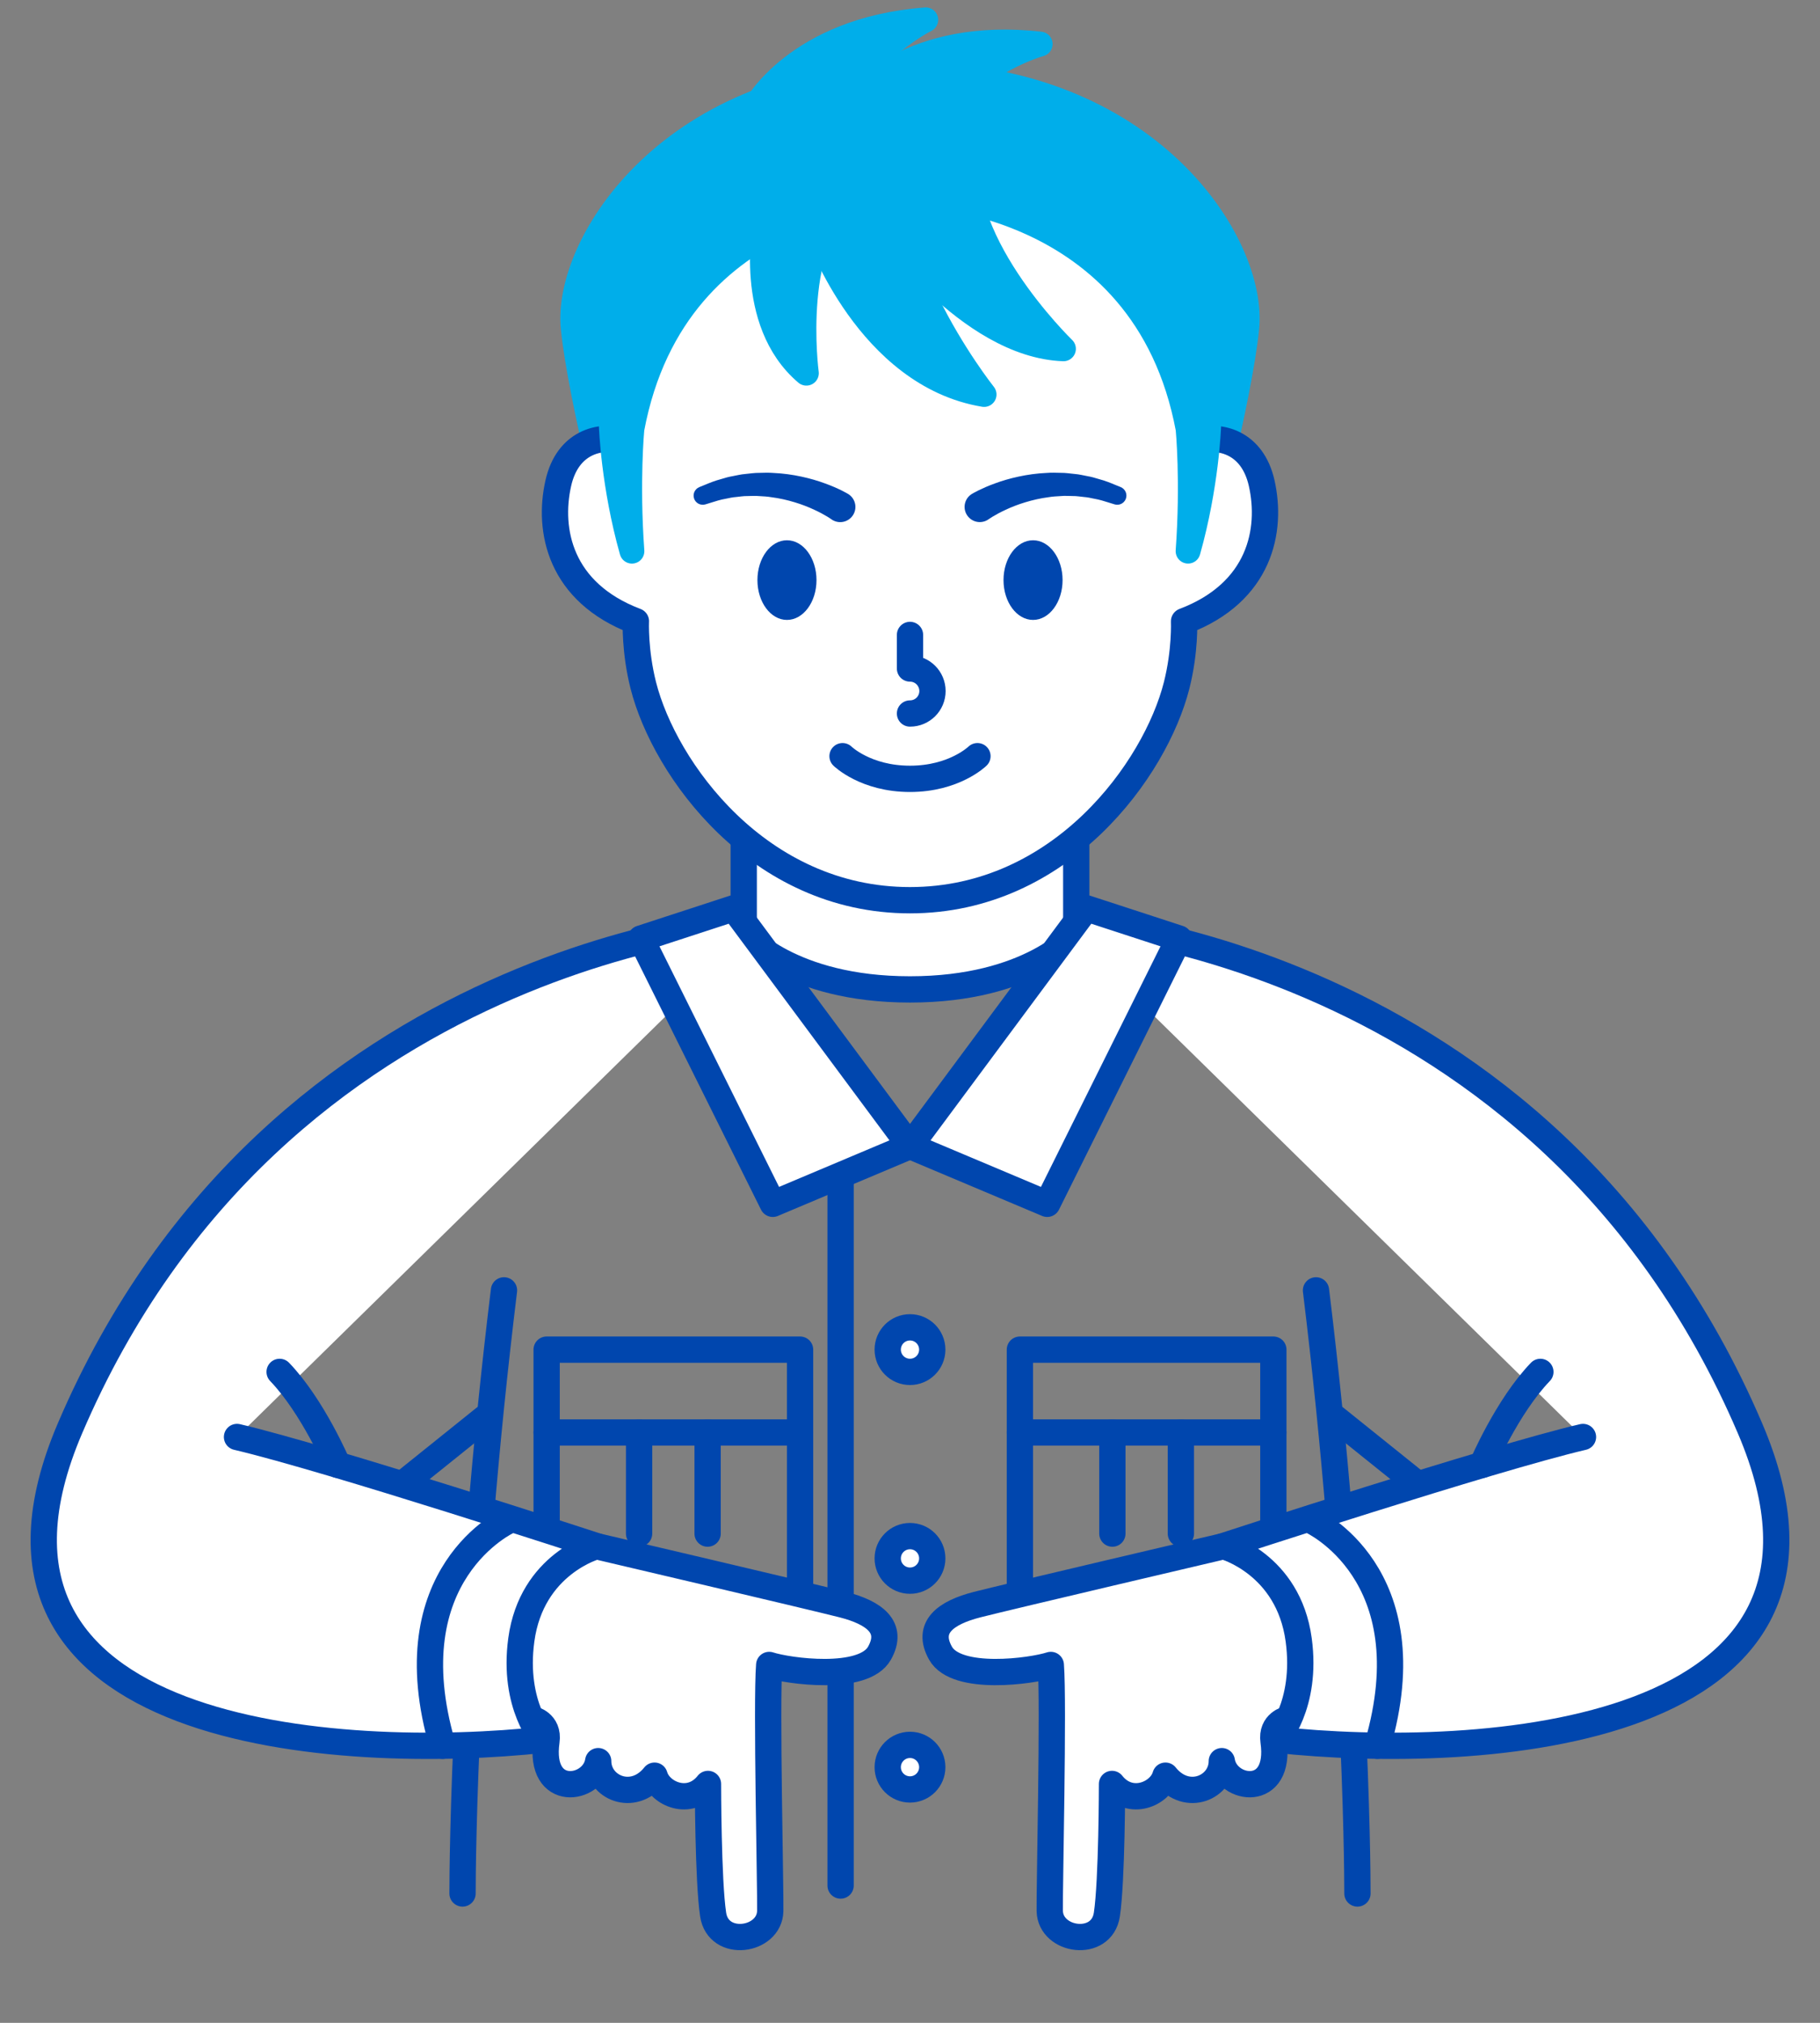
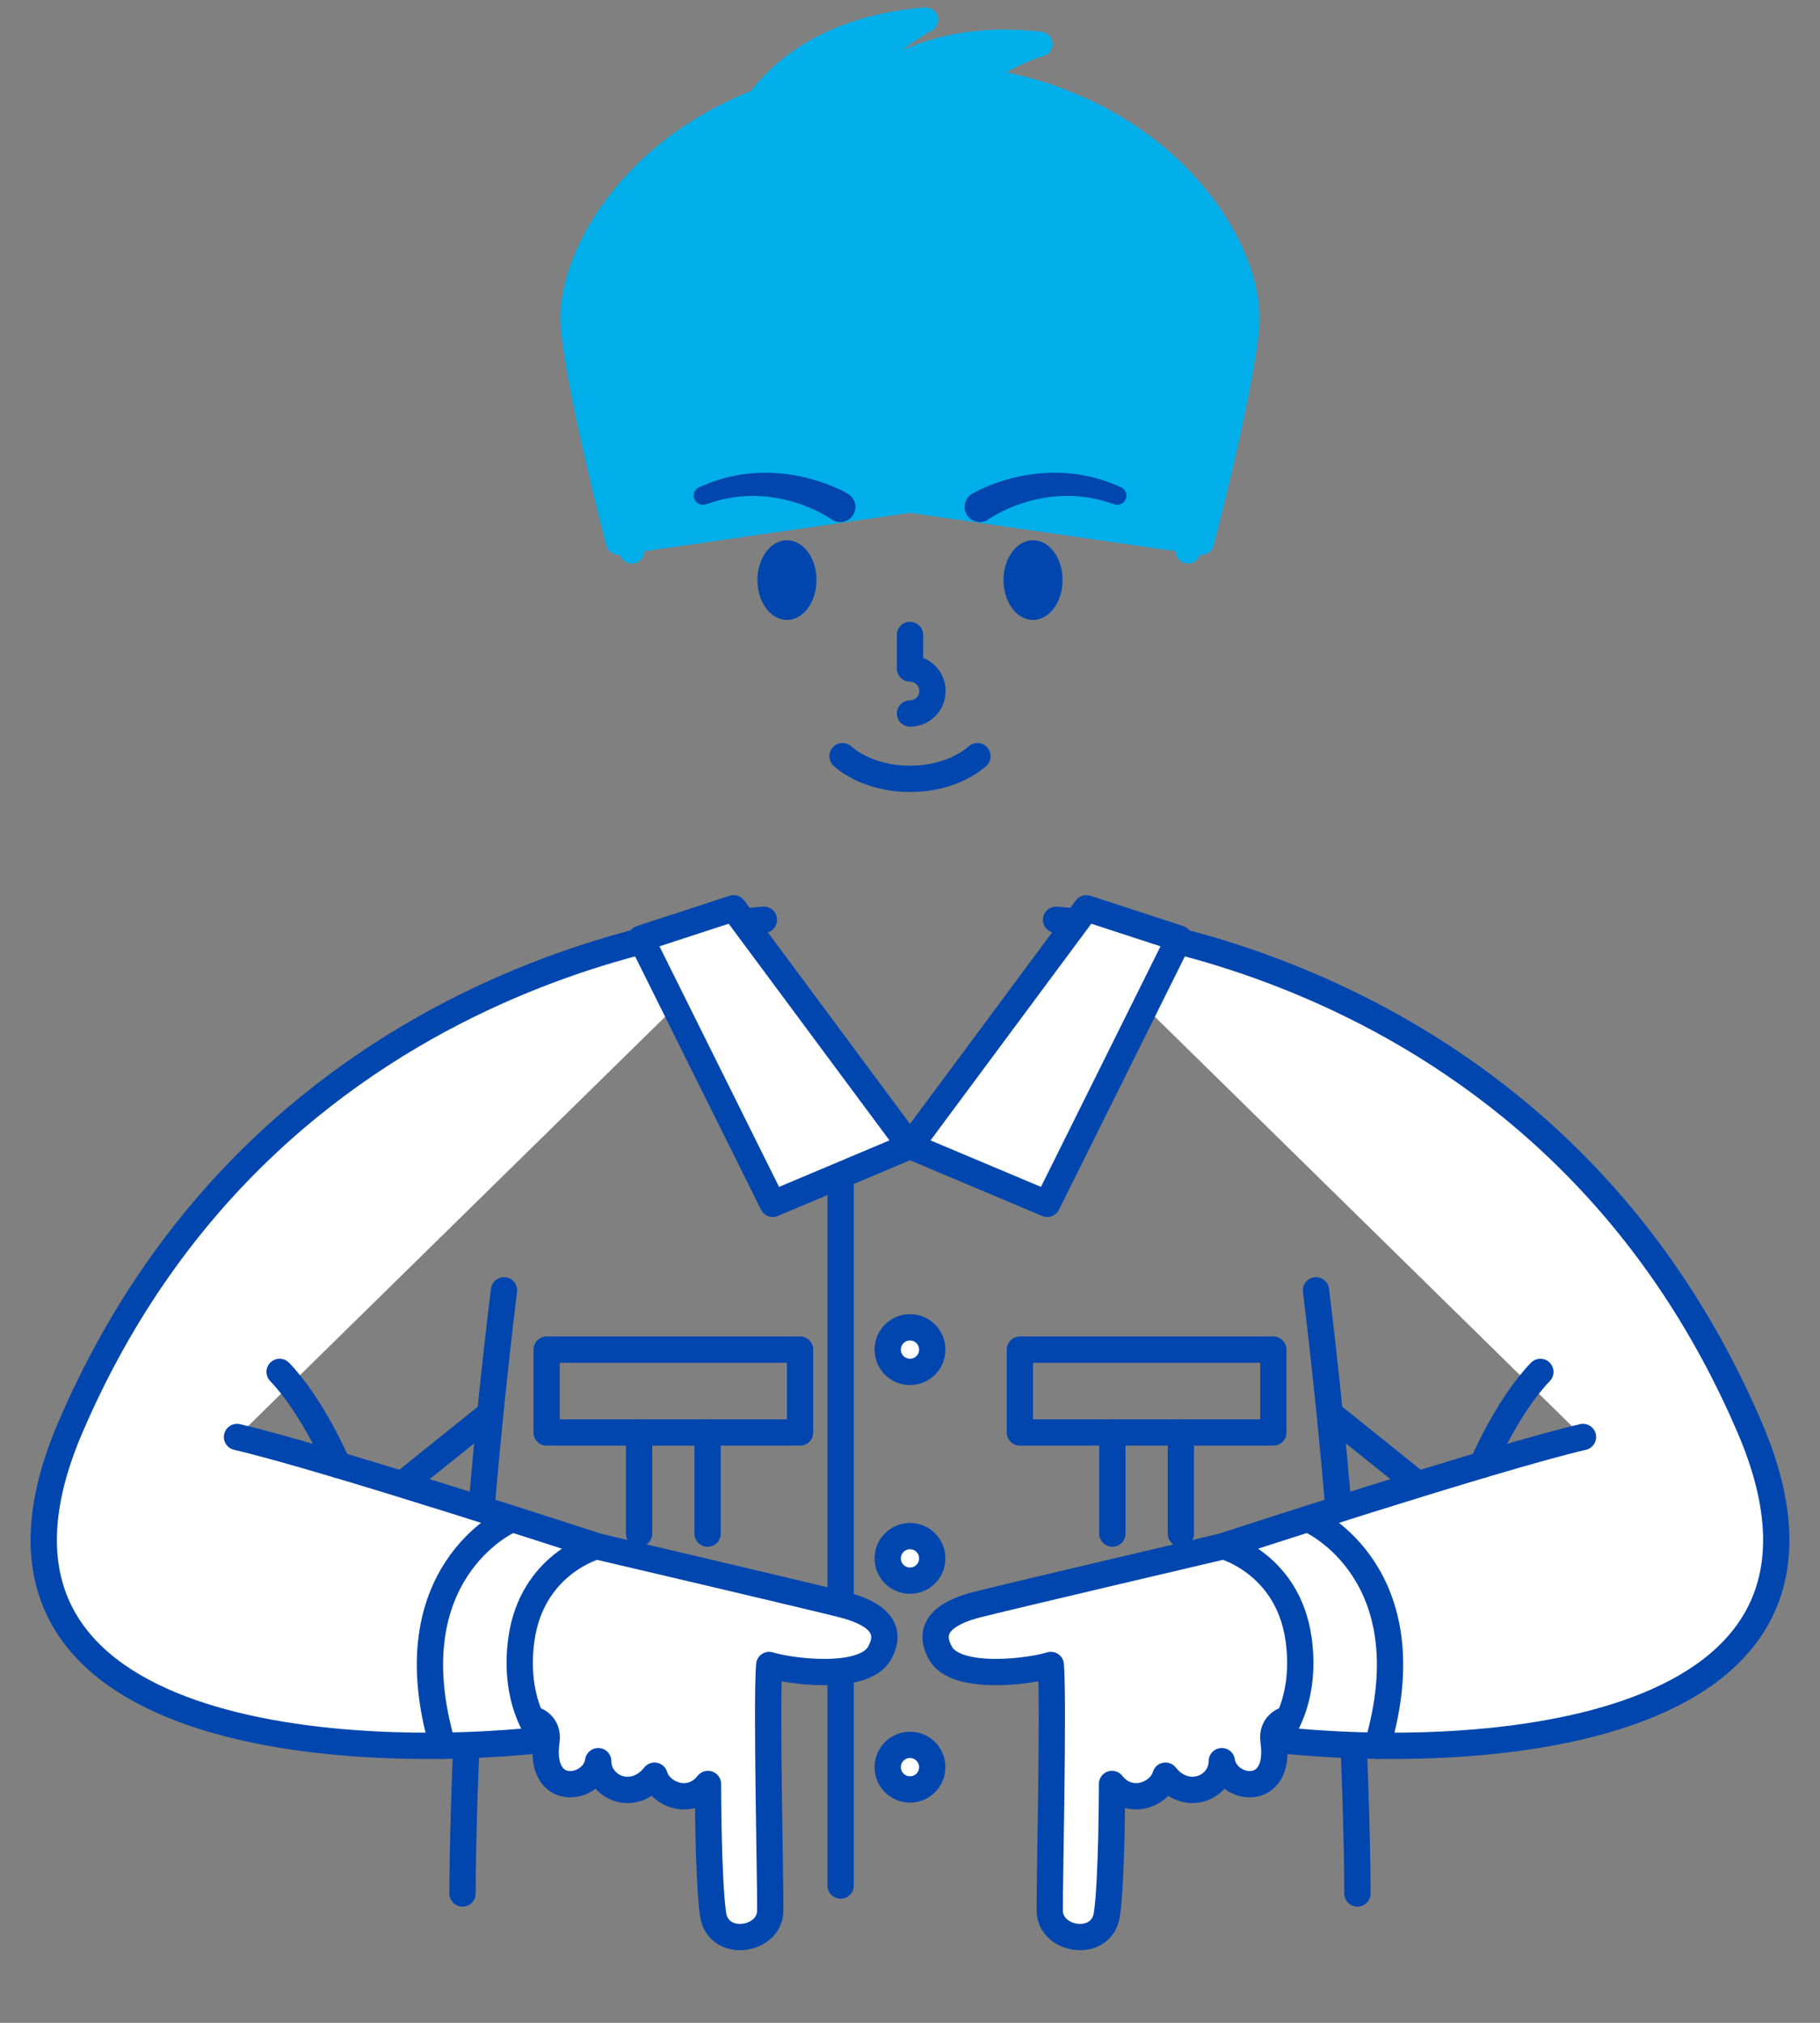
<svg xmlns="http://www.w3.org/2000/svg" version="1.1" x="0px" y="0px" width="180px" height="200px" viewBox="0 0 180 200" enable-background="new 0 0 180 200" xml:space="preserve">
  <rect x="0" y="0" width="180" height="200" fill="#808080" stroke="none" />
  <g id="書き出し">
</g>
  <g id="レイヤー_2">
    <path fill="none" stroke="#0046AE" stroke-width="2.6" stroke-linecap="round" stroke-linejoin="round" stroke-miterlimit="10" d="   M134.252,187.211c0-3.219-0.198-27.777-4.098-59.632" />
    <path fill="none" stroke="#0046AE" stroke-width="2.6" stroke-linecap="round" stroke-linejoin="round" stroke-miterlimit="10" d="   M49.845,127.579c-3.897,31.854-4.1,56.413-4.1,59.632" />
    <polyline fill="none" stroke="#0046AE" stroke-width="2.6" stroke-linecap="round" stroke-linejoin="round" stroke-miterlimit="10" points="   90,113.305 83.136,113.305 83.136,186.426  " />
    <path fill="#FFFFFF" stroke="#0046AE" stroke-width="2.6" stroke-linecap="round" stroke-linejoin="round" stroke-miterlimit="10" d="   M92.202,133.44c0,1.214-0.986,2.2-2.202,2.2c-1.217,0-2.204-0.986-2.204-2.2c0-1.221,0.987-2.206,2.204-2.206   C91.216,131.234,92.202,132.22,92.202,133.44z" />
    <path fill="#FFFFFF" stroke="#0046AE" stroke-width="2.6" stroke-linecap="round" stroke-linejoin="round" stroke-miterlimit="10" d="   M92.202,154.08c0,1.217-0.986,2.201-2.202,2.201c-1.217,0-2.204-0.984-2.204-2.201c0-1.219,0.987-2.203,2.204-2.203   C91.216,151.877,92.202,152.861,92.202,154.08z" />
    <path fill="#FFFFFF" stroke="#0046AE" stroke-width="2.6" stroke-linecap="round" stroke-linejoin="round" stroke-miterlimit="10" d="   M92.202,174.723c0,1.215-0.986,2.201-2.202,2.201c-1.217,0-2.204-0.986-2.204-2.201c0-1.219,0.987-2.205,2.204-2.205   C91.216,172.518,92.202,173.504,92.202,174.723z" />
    <path fill="#FFFFFF" stroke="#0046AE" stroke-width="2.6" stroke-linecap="round" stroke-linejoin="round" stroke-miterlimit="10" d="   M90,113.305" />
    <rect x="100.869" y="133.44" fill="none" stroke="#0046AE" stroke-width="2.6" stroke-linecap="round" stroke-linejoin="round" stroke-miterlimit="10" width="25.066" height="8.192" />
-     <polyline fill="none" stroke="#0046AE" stroke-width="2.6" stroke-linecap="round" stroke-linejoin="round" stroke-miterlimit="10" points="   100.869,141.633 100.869,161.626 125.936,161.626 125.936,141.633  " />
    <line fill="none" stroke="#0046AE" stroke-width="2.6" stroke-linecap="round" stroke-linejoin="round" stroke-miterlimit="10" x1="110.015" y1="141.633" x2="110.015" y2="151.629" />
    <line fill="none" stroke="#0046AE" stroke-width="2.6" stroke-linecap="round" stroke-linejoin="round" stroke-miterlimit="10" x1="116.79" y1="141.633" x2="116.79" y2="151.629" />
    <rect x="54.063" y="133.44" fill="none" stroke="#0046AE" stroke-width="2.6" stroke-linecap="round" stroke-linejoin="round" stroke-miterlimit="10" width="25.064" height="8.192" />
-     <polyline fill="none" stroke="#0046AE" stroke-width="2.6" stroke-linecap="round" stroke-linejoin="round" stroke-miterlimit="10" points="   79.128,141.633 79.128,161.626 54.063,161.626 54.063,141.633  " />
    <line fill="none" stroke="#0046AE" stroke-width="2.6" stroke-linecap="round" stroke-linejoin="round" stroke-miterlimit="10" x1="69.983" y1="141.633" x2="69.983" y2="151.629" />
    <line fill="none" stroke="#0046AE" stroke-width="2.6" stroke-linecap="round" stroke-linejoin="round" stroke-miterlimit="10" x1="63.207" y1="141.633" x2="63.207" y2="151.629" />
    <g>
      <path fill="#FFFFFF" stroke="#0046AE" stroke-width="2.6" stroke-linecap="round" stroke-linejoin="round" stroke-miterlimit="10" d="    M70.02,176.381c0,0,0.004,9.552,0.51,12.912c0.505,3.364,5.589,2.641,5.649-0.36c0.041-1.988-0.399-20.591-0.104-24.317    c1.848,0.606,9.32,1.653,10.906-1.161c1.453-2.582-0.539-4.013-3.609-4.802c-3.074-0.786-24.203-5.738-24.203-5.738    s-6.735,0.152-11.243,6.98c-4.508,6.832,4.724,10.077,4.724,10.077s1.654,0.352,1.396,2.18c-0.807,5.737,4.662,4.912,5.116,1.974    c0,2.592,3.434,4.117,5.573,1.436C65.245,177.37,68.22,178.66,70.02,176.381z" />
      <path fill="#FFFFFF" stroke="#0046AE" stroke-width="2.6" stroke-linecap="round" stroke-linejoin="round" stroke-miterlimit="10" d="    M23.441,142.076c8.975,2.099,35.564,10.791,35.564,10.791s-6.422,1.716-7.447,9.264c-0.883,6.498,2.22,9.875,2.22,9.875    c-19.903,2.158-60.015-0.027-46.853-30.795c20.452-47.81,68.629-50.27,68.629-50.27" />
      <path fill="none" stroke="#0046AE" stroke-width="2.6" stroke-linecap="round" stroke-linejoin="round" stroke-miterlimit="10" d="    M50.321,150.34c0,0-11.541,5.212-6.542,22.271" />
      <line fill="none" stroke="#0046AE" stroke-width="2.6" stroke-linecap="round" stroke-linejoin="round" stroke-miterlimit="10" x1="39.941" y1="146.623" x2="47.926" y2="140.211" />
      <path fill="none" stroke="#0046AE" stroke-width="2.6" stroke-linecap="round" stroke-linejoin="round" stroke-miterlimit="10" d="    M33.397,144.829c0,0-2.453-5.767-5.742-9.188" />
    </g>
    <g>
      <path fill="#FFFFFF" stroke="#0046AE" stroke-width="2.6" stroke-linecap="round" stroke-linejoin="round" stroke-miterlimit="10" d="    M109.98,176.381c0,0-0.004,9.552-0.51,12.912c-0.505,3.364-5.589,2.641-5.648-0.36c-0.039-1.988,0.398-20.591,0.104-24.317    c-1.849,0.606-9.321,1.653-10.907-1.161c-1.453-2.582,0.539-4.013,3.609-4.802c3.074-0.786,24.203-5.738,24.203-5.738    s6.735,0.152,11.244,6.98c4.507,6.832-4.725,10.077-4.725,10.077s-1.653,0.352-1.396,2.18c0.808,5.737-4.662,4.912-5.116,1.974    c0,2.592-3.434,4.117-5.573,1.436C114.755,177.37,111.782,178.66,109.98,176.381z" />
      <path fill="#FFFFFF" stroke="#0046AE" stroke-width="2.6" stroke-linecap="round" stroke-linejoin="round" stroke-miterlimit="10" d="    M156.559,142.076c-8.975,2.099-35.564,10.791-35.564,10.791s6.422,1.716,7.447,9.264c0.883,6.498-2.22,9.875-2.22,9.875    c19.903,2.158,60.015-0.027,46.853-30.795c-20.452-47.81-68.629-50.27-68.629-50.27" />
      <path fill="none" stroke="#0046AE" stroke-width="2.6" stroke-linecap="round" stroke-linejoin="round" stroke-miterlimit="10" d="    M129.679,150.34c0,0,11.541,5.212,6.542,22.271" />
      <line fill="none" stroke="#0046AE" stroke-width="2.6" stroke-linecap="round" stroke-linejoin="round" stroke-miterlimit="10" x1="140.059" y1="146.623" x2="132.075" y2="140.211" />
      <path fill="none" stroke="#0046AE" stroke-width="2.6" stroke-linecap="round" stroke-linejoin="round" stroke-miterlimit="10" d="    M146.603,144.829c0,0,2.453-5.767,5.742-9.188" />
    </g>
-     <path fill="#FFFFFF" stroke="#0046AE" stroke-width="2.6" stroke-linecap="round" stroke-linejoin="round" stroke-miterlimit="10" d="   M73.555,82.996v9.357c0,0,4.547,5.471,16.445,5.471c11.896,0,16.443-5.471,16.443-5.471v-9.357H73.555z" />
    <polygon fill="#FFFFFF" stroke="#0046AE" stroke-width="2.6" stroke-linecap="round" stroke-linejoin="round" stroke-miterlimit="10" points="   90,113.305 107.443,89.804 116.61,92.795 103.571,119.023  " />
    <polygon fill="#FFFFFF" stroke="#0046AE" stroke-width="2.6" stroke-linecap="round" stroke-linejoin="round" stroke-miterlimit="10" points="   90,113.305 72.555,89.804 63.388,92.795 76.429,119.023  " />
    <path fill="#00AEEA" stroke="#00AEEA" stroke-width="2.455" stroke-linecap="round" stroke-linejoin="round" stroke-miterlimit="10" d="   M89.999,7.392c-23.498,0-34.179,16.689-33.305,25.081c0.742,7.13,4.47,21.159,4.47,21.159l28.835-4.165l28.835,4.165   c0,0,3.728-14.029,4.47-21.159C124.178,24.082,113.497,7.392,89.999,7.392z" />
-     <path fill="#FFFFFF" stroke="#0046AE" stroke-width="2.6" stroke-linecap="round" stroke-linejoin="round" stroke-miterlimit="10" d="   M62.888,61.425c0,0-0.13,2.921,0.735,6.339c2.093,8.262,11.384,21.241,26.374,21.241s24.281-12.979,26.374-21.241   c0.865-3.418,0.735-6.339,0.735-6.339c3.763-1.425,5.944-3.676,7.054-6.152s1.146-5.177,0.622-7.502   c-0.458-2.034-1.488-3.229-2.674-3.844s-2.527-0.648-3.61-0.356c-0.488-10.681-3.553-18.764-8.524-24.177   c-4.972-5.413-11.853-8.155-19.977-8.155c-8.122,0-15.003,2.742-19.976,8.155c-4.972,5.413-8.035,13.496-8.522,24.177   c-1.083-0.292-2.424-0.258-3.609,0.356s-2.215,1.811-2.673,3.844c-0.525,2.325-0.488,5.026,0.62,7.502   c1.109,2.476,3.291,4.727,7.054,6.152" />
    <path fill="none" stroke="#0046AE" stroke-width="2.6" stroke-linecap="round" stroke-linejoin="round" stroke-miterlimit="10" d="   M90,62.777v3.319c1.228,0,2.223,0.999,2.223,2.228S91.228,70.545,90,70.545" />
    <path fill="none" stroke="#0046AE" stroke-width="2.6" stroke-linecap="round" stroke-linejoin="round" stroke-miterlimit="10" d="   M83.328,74.764c0,0,2.283,2.241,6.672,2.241c4.386,0,6.67-2.241,6.67-2.241" />
    <g>
      <path fill="#0046AE" d="M82.227,51.342c0,0-0.04-0.027-0.114-0.077c-0.055-0.039-0.158-0.105-0.307-0.194    c-0.289-0.173-0.723-0.419-1.271-0.668c-1.089-0.516-2.641-1.039-4.25-1.244c-0.4-0.069-0.805-0.087-1.203-0.109    c-0.399-0.041-0.791-0.005-1.172-0.004c-0.384-0.008-0.746,0.062-1.096,0.093c-0.351,0.026-0.675,0.095-0.974,0.161    c-0.607,0.104-1.096,0.263-1.439,0.374c-0.345,0.106-0.542,0.167-0.542,0.167l-0.089,0.027c-0.479,0.147-0.986-0.121-1.133-0.6    c-0.14-0.452,0.096-0.931,0.524-1.106c0,0,0.216-0.088,0.595-0.242c0.377-0.158,0.918-0.384,1.602-0.564    c0.337-0.104,0.704-0.213,1.104-0.279c0.398-0.071,0.816-0.183,1.259-0.214c0.44-0.041,0.896-0.116,1.363-0.111    c0.466-0.014,0.941-0.029,1.414,0.009c1.899,0.082,3.761,0.538,5.102,1.038c0.675,0.241,1.224,0.491,1.611,0.681    c0.19,0.094,0.35,0.176,0.47,0.245c0.102,0.057,0.155,0.088,0.155,0.088c0.723,0.407,0.979,1.323,0.57,2.046    c-0.407,0.722-1.323,0.978-2.046,0.57c-0.035-0.02-0.069-0.041-0.103-0.063L82.227,51.342z" />
    </g>
    <g>
      <path fill="#0046AE" d="M96.164,48.811c0,0,0.054-0.031,0.155-0.088c0.12-0.069,0.279-0.151,0.47-0.245    c0.388-0.19,0.937-0.44,1.611-0.681c1.341-0.5,3.202-0.956,5.102-1.038c0.473-0.038,0.948-0.023,1.414-0.009    c0.467-0.005,0.923,0.07,1.363,0.111c0.442,0.031,0.86,0.143,1.259,0.214c0.4,0.066,0.768,0.176,1.104,0.279    c0.684,0.18,1.225,0.406,1.602,0.564c0.379,0.154,0.595,0.242,0.595,0.242c0.464,0.188,0.687,0.718,0.498,1.182    c-0.178,0.438-0.659,0.661-1.103,0.526l-0.093-0.029c0,0-0.197-0.061-0.542-0.167c-0.344-0.111-0.832-0.27-1.439-0.374    c-0.299-0.066-0.623-0.135-0.974-0.161c-0.35-0.03-0.712-0.101-1.096-0.093c-0.381-0.001-0.772-0.037-1.172,0.004    c-0.398,0.022-0.803,0.041-1.203,0.109c-1.609,0.206-3.161,0.729-4.25,1.244c-0.549,0.25-0.982,0.495-1.271,0.668    c-0.148,0.089-0.252,0.156-0.307,0.194c-0.074,0.05-0.114,0.077-0.114,0.077l-0.028,0.02c-0.687,0.466-1.62,0.287-2.086-0.399    c-0.466-0.686-0.287-1.62,0.399-2.086C96.092,48.854,96.129,48.831,96.164,48.811z" />
    </g>
    <ellipse fill="#0046AE" cx="77.831" cy="57.354" rx="2.921" ry="3.938" />
    <ellipse fill="#0046AE" cx="102.169" cy="57.354" rx="2.921" ry="3.938" />
    <path fill="#00AEEA" stroke="#00AEEA" stroke-width="2.455" stroke-linecap="round" stroke-linejoin="round" stroke-miterlimit="10" d="   M90,19.167c0,0-23.168,0.116-27.501,23.225c0,0-0.5,5.174,0,12.104C60.666,48,60.464,42.199,60.464,42.199S58.597,8.833,90,8.833   s29.536,33.365,29.536,33.365s-0.202,5.801-2.035,12.296c0.5-6.93,0-12.104,0-12.104C113.168,19.282,90,19.167,90,19.167" />
-     <path fill="#00AEEA" stroke="#00AEEA" stroke-width="2.455" stroke-linecap="round" stroke-linejoin="round" stroke-miterlimit="10" d="   M75.717,21.969c0,0-1.987,9.82,4.035,14.929c0,0-1.818-13.464,4.518-18.176" />
    <path fill="#00AEEA" stroke="#00AEEA" stroke-width="2.455" stroke-linecap="round" stroke-linejoin="round" stroke-miterlimit="10" d="   M87.318,21.969c0,0,8.416,12.18,17.859,12.519c0,0-11.685-11.292-9.223-20.403L87.318,21.969z" />
    <path fill="#00AEEA" stroke="#00AEEA" stroke-width="2.455" stroke-linecap="round" stroke-linejoin="round" stroke-miterlimit="10" d="   M80.973,23.178c0,0,4.893,13.92,16.355,15.827c0,0-12.449-15.65-7.998-26.398" />
    <path fill="#00AEEA" stroke="#00AEEA" stroke-width="2.455" stroke-linecap="round" stroke-linejoin="round" stroke-miterlimit="10" d="   M74.666,10.635c0,0,4.088-7.693,16.893-8.673c0,0-5.656,2.777-8.446,8.673" />
    <path fill="#00AEEA" stroke="#00AEEA" stroke-width="2.455" stroke-linecap="round" stroke-linejoin="round" stroke-miterlimit="10" d="   M84.646,9.677c0,0,5.47-6.781,18.229-5.32c0,0-6.08,1.657-9.935,6.918" />
  </g>
</svg>